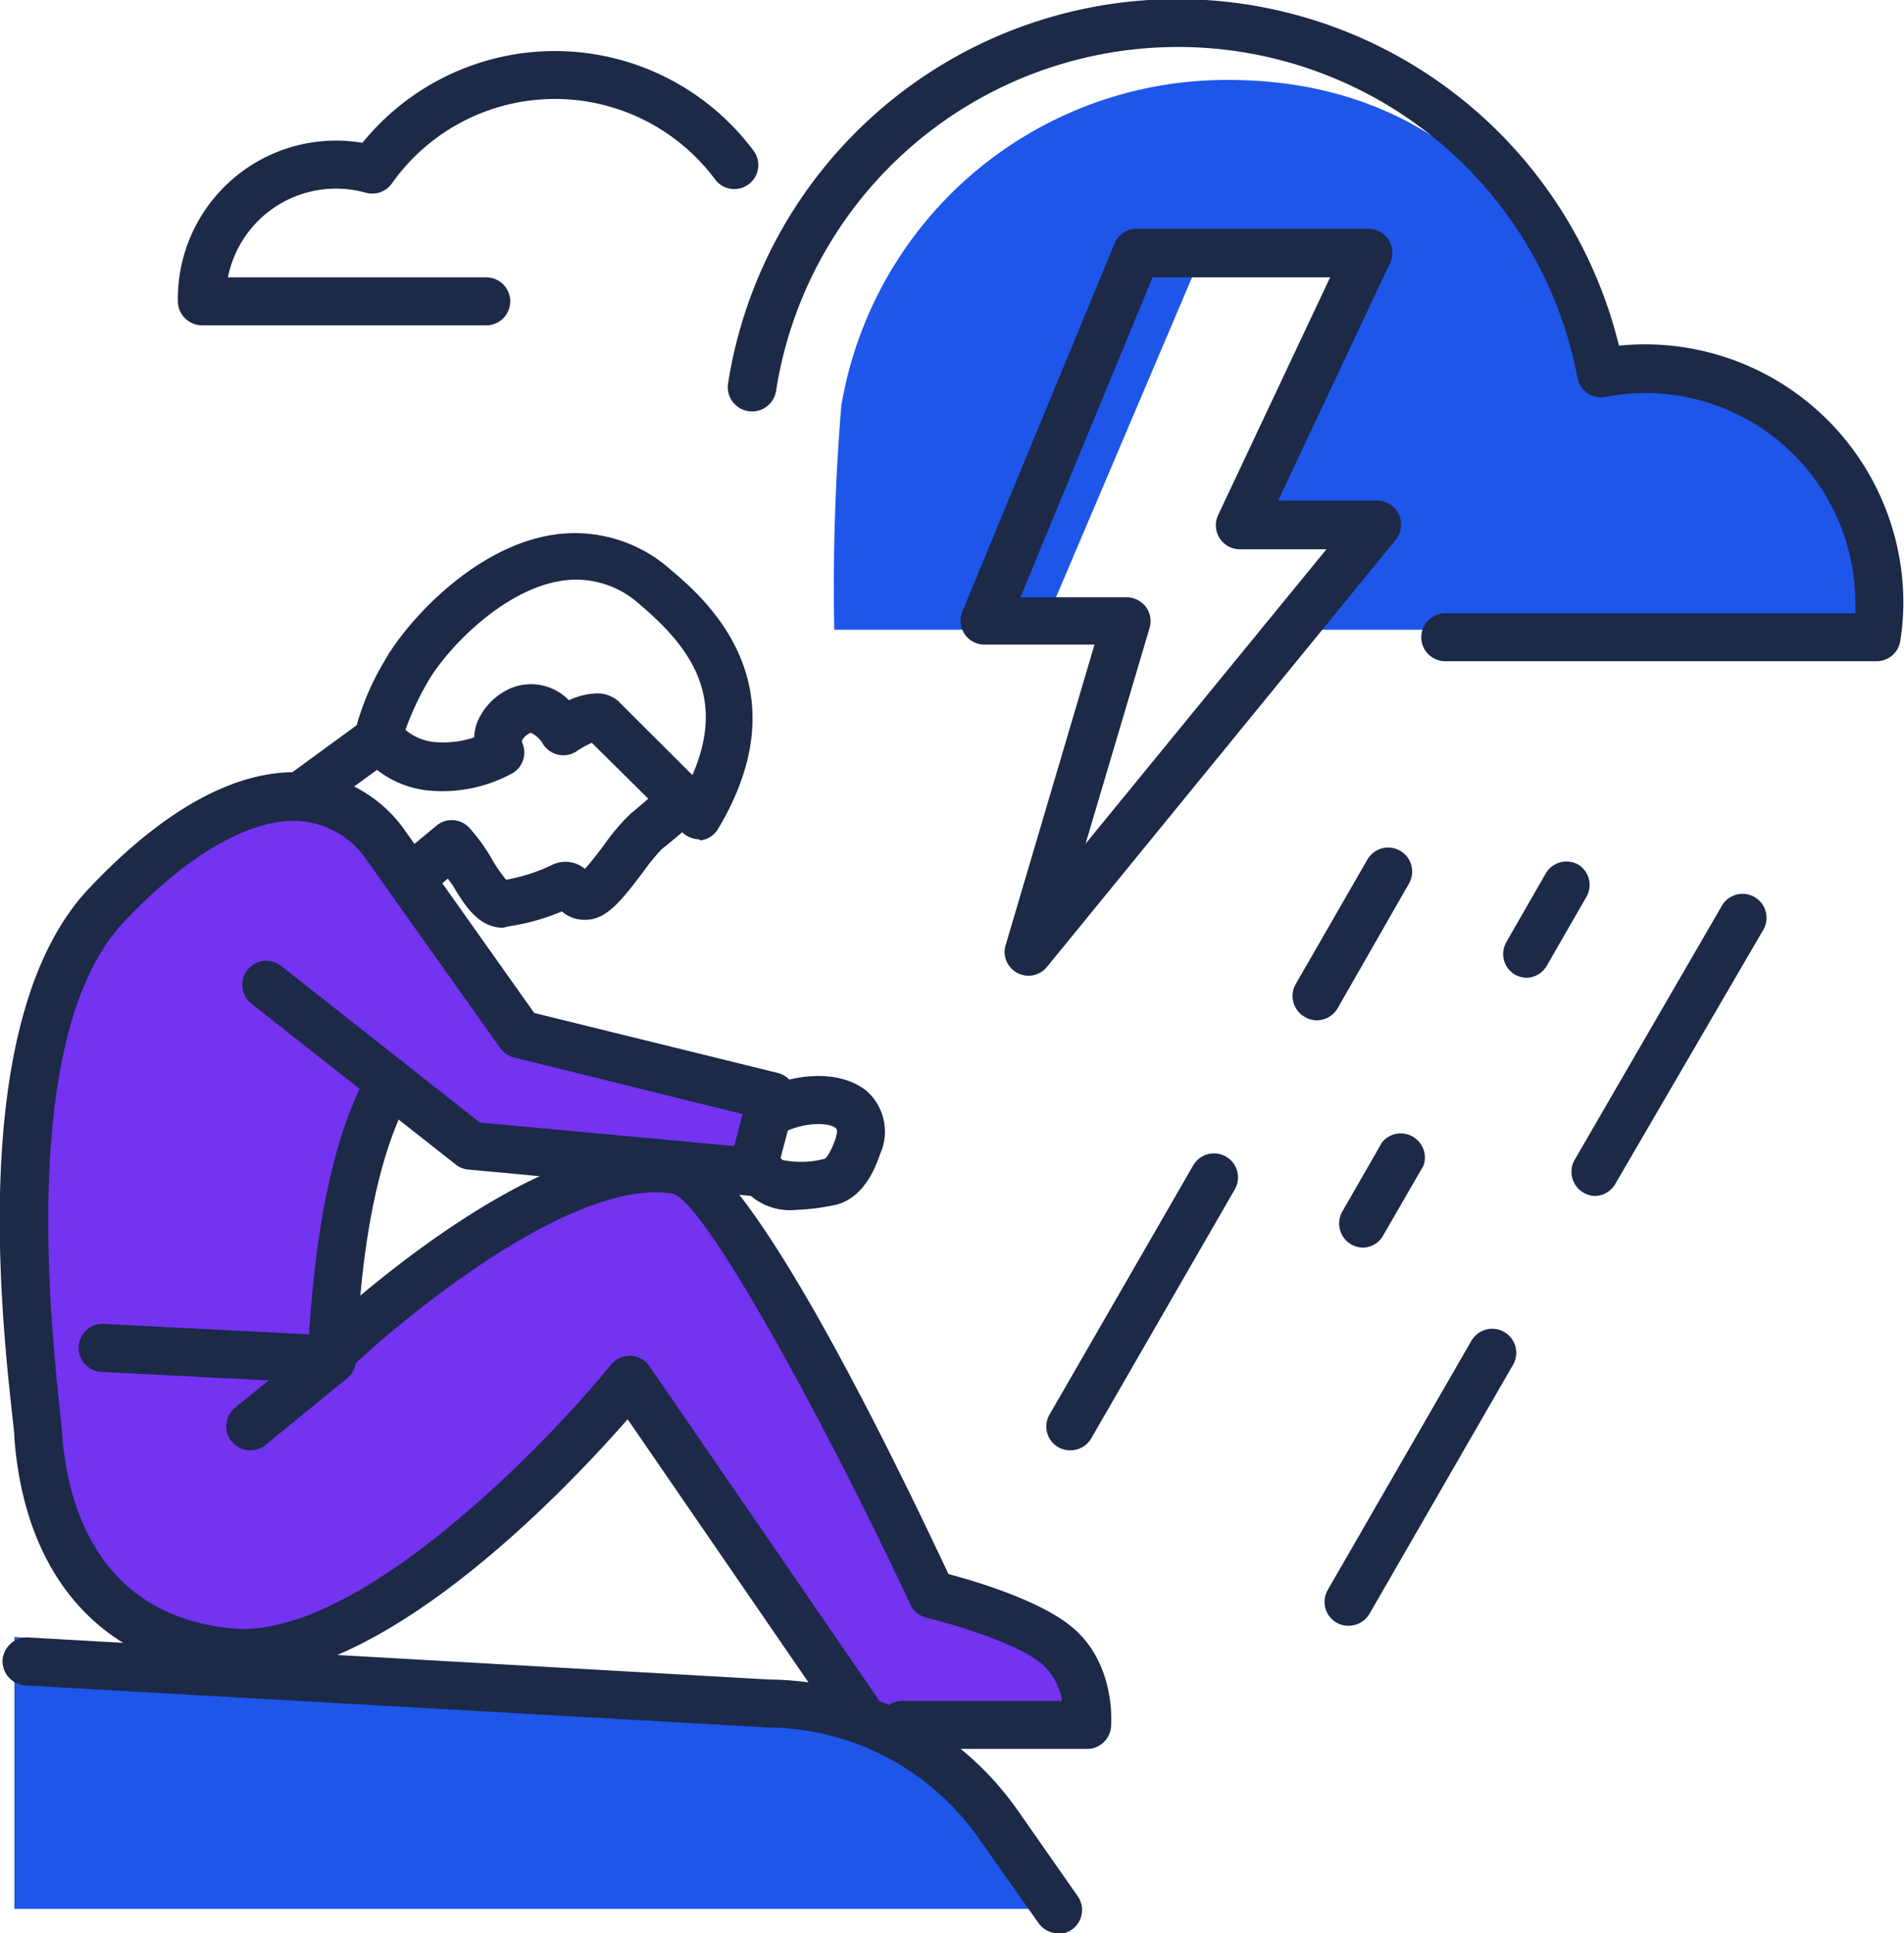
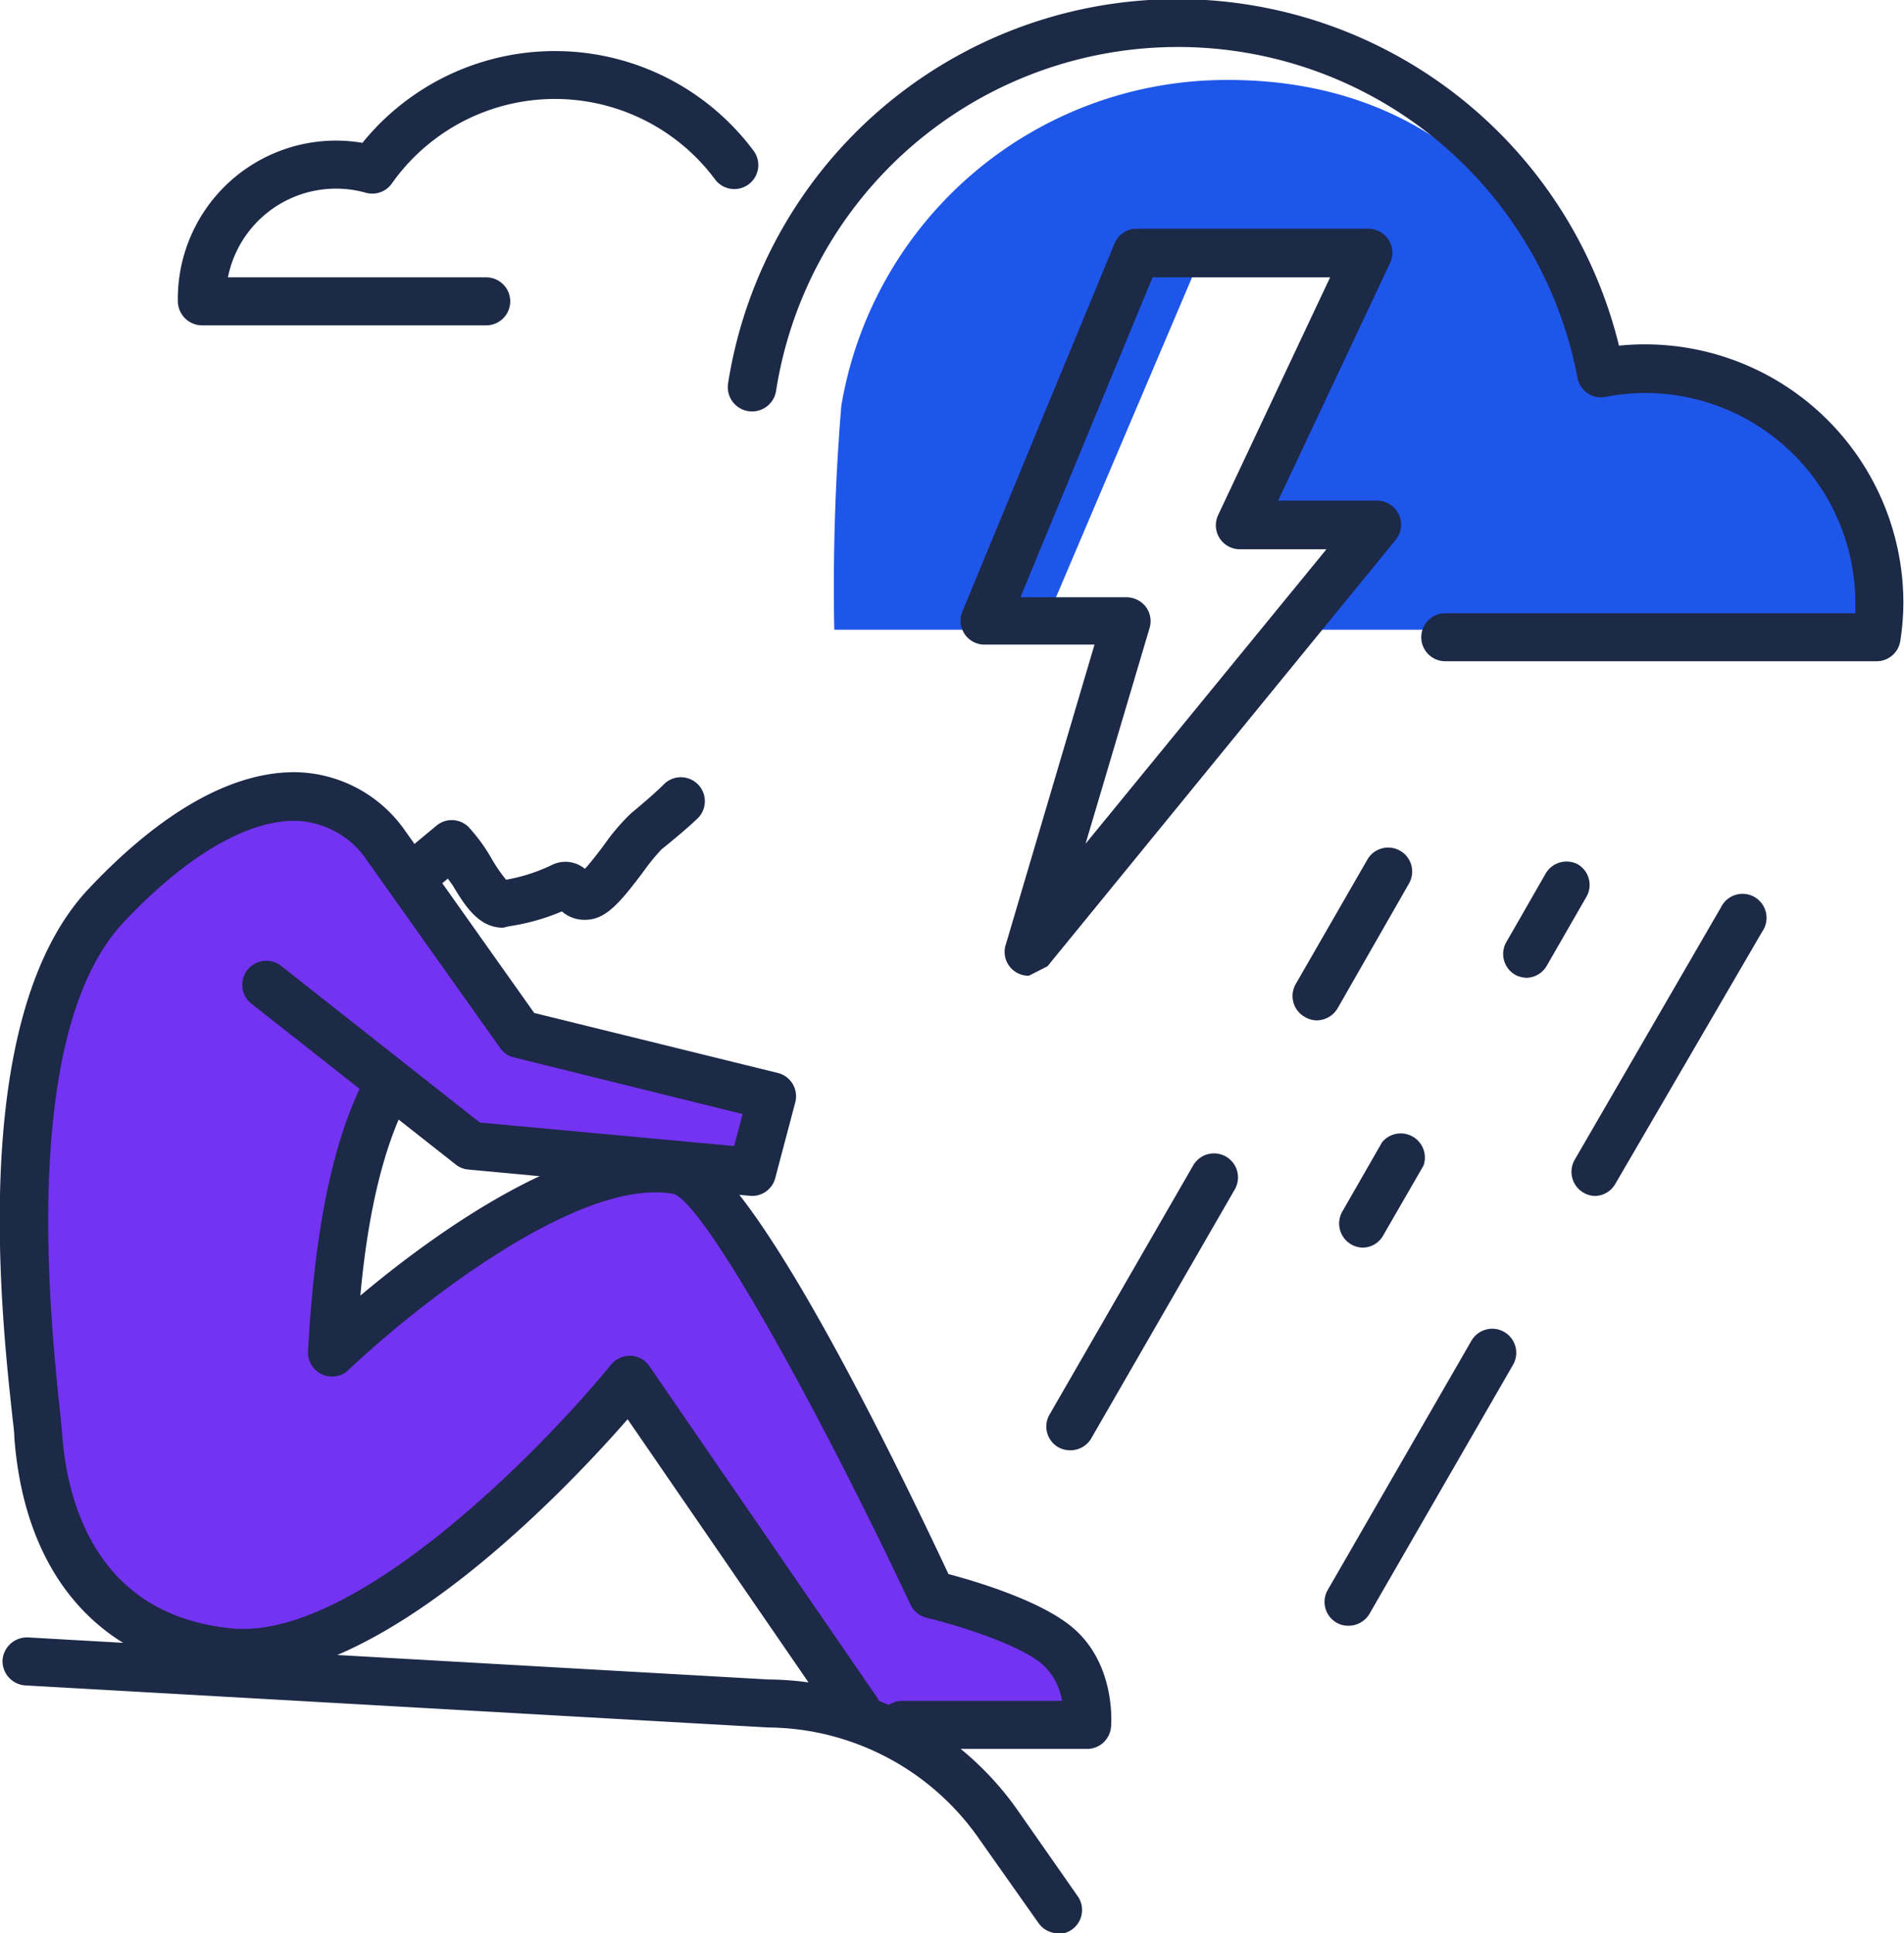
<svg xmlns="http://www.w3.org/2000/svg" viewBox="0 0 119.04 120.87">
  <defs>
    <style>.cls-1{fill:#1e56ea}.cls-3{fill:#1c2947}</style>
  </defs>
  <g id="Capa_2" data-name="Capa 2">
    <g id="Icons">
-       <path class="cls-1" d="M.9 119.34h66s-5-11-11-12c-8.42-1.4-55-5-55-5Z" />
      <path d="M29.79 72.06 47 73.65l1.24-4.72-15.38-3.85L23.91 53c-4.36-5.25-13.78-3.7-19.69 7.85C-.9 70.81 2.06 86.24 2.36 90.2c.52 6.78 4 12.75 12 13.49 10.8 1 25-17 25-17l14.21 20.68 14.39 1.34s.3-3.2-2-5-7.77-3.14-7.77-3.14S46.16 74.71 42.46 74c-8.27-1.53-21.53 11-21.53 11l3.64-17.41Z" style="fill:#7333f1" />
      <path class="cls-3" d="M68 109.34H56.4a1.5 1.5 0 0 1 0-3h10a3.91 3.91 0 0 0-1.3-2.35c-1.63-1.32-5.73-2.51-7.18-2.85a1.51 1.51 0 0 1-1-.83c-5.48-11.65-12.66-24.78-14.77-25.66-6.09-1.16-16.76 7.55-20.36 11a1.5 1.5 0 0 1-2.53-1.16c.4-7.54 1.53-13.06 3.45-16.88A1.5 1.5 0 1 1 25.39 69C24 71.73 23 75.77 22.53 81c4.55-3.82 13.66-10.5 20.24-9.28 3.8.72 11.85 16.73 16.53 26.69 1.67.44 5.64 1.62 7.66 3.26 2.84 2.3 2.52 6.16 2.5 6.32a1.5 1.5 0 0 1-1.46 1.35Z" />
      <path class="cls-3" d="M53.58 108.44a1.51 1.51 0 0 1-1.24-.65l-13.1-19.06c-3.89 4.45-15.7 16.93-25 16.07C6.43 104.07 1.57 98.65.9 89.92c0-.39-.09-1-.16-1.67C0 81.46-1.84 63.43 5.53 55.58c4.6-4.89 9.09-7.4 13.09-7.3a8.52 8.52 0 0 1 6.47 3.33l.07.09 8.24 11.63 15.23 3.75a1.5 1.5 0 0 1 1.09 1.84l-1.25 4.73a1.49 1.49 0 0 1-1.59 1.11l-17.59-1.64a1.44 1.44 0 0 1-.79-.31L15.72 62.75a1.5 1.5 0 1 1 1.86-2.36L30 70.18l15.9 1.47.53-2-14.29-3.54a1.46 1.46 0 0 1-.87-.59l-8.52-12a5.55 5.55 0 0 0-4.22-2.2c-3-.08-6.88 2.16-10.81 6.35-6.43 6.86-4.6 24.51-4 30.31.08.75.14 1.34.17 1.76C4.21 93.88 6 101 14.53 101.81c7.87.72 19.75-11.66 23.67-16.49a1.54 1.54 0 0 1 1.22-.56 1.5 1.5 0 0 1 1.18.65l14.21 20.68a1.5 1.5 0 0 1-.39 2.09 1.46 1.46 0 0 1-.84.26Z" />
      <path class="cls-3" d="M31.45 58c-1.56 0-2.43-1.46-3.14-2.64l-.31-.43-1.08.9A1.5 1.5 0 0 1 25 53.52l2.3-1.91a1.49 1.49 0 0 1 2 .1 11.06 11.06 0 0 1 1.52 2.12 10.22 10.22 0 0 0 .82 1.17 10.87 10.87 0 0 0 2.86-.92 1.91 1.91 0 0 1 2.07.24c.4-.44.93-1.13 1.25-1.57a13.09 13.09 0 0 1 1.62-1.89C41 49.57 41.54 49 41.54 49a1.5 1.5 0 0 1 2.13 2.11c-.07.07-.68.68-2.32 2a13.49 13.49 0 0 0-1.13 1.39c-1.37 1.82-2.28 2.94-3.5 3a2.14 2.14 0 0 1-1.59-.52 13.47 13.47 0 0 1-3.31.93Z" />
-       <path class="cls-3" d="M43.68 52.47a1.53 1.53 0 0 1-1.06-.47L37 46.44a6.14 6.14 0 0 0-1 .56 1.5 1.5 0 0 1-2.06-.5 1.74 1.74 0 0 0-.75-.69 1.11 1.11 0 0 0-.54.45.26.26 0 0 0 0 .17 1.51 1.51 0 0 1-.59 1.9 9.11 9.11 0 0 1-5.39 1.08 6.25 6.25 0 0 1-3.1-1.28l-3.92 2.86a1.5 1.5 0 0 1-1.77-2.42l4.42-3.23a16.41 16.41 0 0 1 1.73-4c1.19-2.17 5.28-6.94 10.28-7.86a9 9 0 0 1 7.59 2.11c2.09 1.77 8.44 7.13 3 16.22a1.49 1.49 0 0 1-1.1.73Zm-6.38-9.12a2 2 0 0 1 1.33.46l.09.09 4.57 4.56c2.18-5-.25-8.09-3.28-10.66a5.9 5.9 0 0 0-5.12-1.45c-3.69.68-7.16 4.48-8.19 6.36a17.53 17.53 0 0 0-1.35 2.92 3.32 3.32 0 0 0 1.7.75 6.11 6.11 0 0 0 2.6-.28 2.83 2.83 0 0 1 .21-1A4 4 0 0 1 32 43a3.31 3.31 0 0 1 3.57.78 4.46 4.46 0 0 1 1.73-.43ZM15.66 90.67a1.5 1.5 0 0 1-.95-2.67l2.09-1.7-10.46-.53a1.51 1.51 0 0 1-1.42-1.58 1.5 1.5 0 0 1 1.57-1.42l14.34.73a1.5 1.5 0 0 1 .88 2.66l-5.1 4.17a1.46 1.46 0 0 1-.95.34ZM49.79 75.64a3.79 3.79 0 0 1-3.11-1.12 1.5 1.5 0 0 1 2.24-2 5.75 5.75 0 0 0 2.66-.08s.28-.17.67-1.28c0-.05.18-.52 0-.63-.43-.37-2-.4-3.38.33a1.5 1.5 0 1 1-1.43-2.64c2-1.08 5-1.44 6.76 0a3.41 3.41 0 0 1 .83 3.92c-.25.71-1 2.9-3 3.23a13.73 13.73 0 0 1-2.24.27Z" />
      <path class="cls-1" d="M102.3 22.51c-.88 0-2.28.87-3.11 1C97 12.4 88.8 5 76.83 5A24.42 24.42 0 0 0 52.6 25.37a137.58 137.58 0 0 0-.44 14h13l9.78-23h10.6l-8.27 17h8.83l-5 6h35.61a13.44 13.44 0 0 0 .16-1.92c-.05-7.27-7.21-14.94-14.57-14.94Z" />
-       <path class="cls-3" d="M64.33 61a1.49 1.49 0 0 1-1.43-2l5.53-18.7h-6.88a1.49 1.49 0 0 1-1.24-.66 1.51 1.51 0 0 1-.14-1.41l9.51-23a1.49 1.49 0 0 1 1.38-.93h14.5a1.5 1.5 0 0 1 1.26.7 1.48 1.48 0 0 1 .09 1.44l-7 14.86h6.19a1.5 1.5 0 0 1 1.16 2.45L65.49 60.41a1.48 1.48 0 0 1-1.16.59Zm-.53-23.66h6.63a1.54 1.54 0 0 1 1.21.6 1.5 1.5 0 0 1 .23 1.33l-4 13.48 15.06-18.41h-5.42a1.5 1.5 0 0 1-1.35-2.14l7-14.86h-11.1Z" />
+       <path class="cls-3" d="M64.33 61a1.49 1.49 0 0 1-1.43-2l5.53-18.7h-6.88a1.49 1.49 0 0 1-1.24-.66 1.51 1.51 0 0 1-.14-1.41l9.51-23a1.49 1.49 0 0 1 1.38-.93h14.5a1.5 1.5 0 0 1 1.26.7 1.48 1.48 0 0 1 .09 1.44l-7 14.86h6.19a1.5 1.5 0 0 1 1.16 2.45L65.49 60.41Zm-.53-23.66h6.63a1.54 1.54 0 0 1 1.21.6 1.5 1.5 0 0 1 .23 1.33l-4 13.48 15.06-18.41h-5.42a1.5 1.5 0 0 1-1.35-2.14l7-14.86h-11.1Z" />
      <path class="cls-3" d="M117.36 41.34h-27a1.5 1.5 0 0 1 0-3H116v-.64a13.15 13.15 0 0 0-13.1-13.13 13.68 13.68 0 0 0-2.52.24 1.46 1.46 0 0 1-1.13-.23 1.49 1.49 0 0 1-.63-1 25.43 25.43 0 0 0-50.1.86 1.5 1.5 0 0 1-3-.47 28.43 28.43 0 0 1 55.7-2.36A16.16 16.16 0 0 1 119 37.7a15.88 15.88 0 0 1-.19 2.36 1.5 1.5 0 0 1-1.45 1.28ZM30.4 20.34H12.63a1.52 1.52 0 0 1-1.51-1.48 9.89 9.89 0 0 1 11.54-9.93 15.49 15.49 0 0 1 24.45.49 1.5 1.5 0 0 1-2.4 1.8 12.48 12.48 0 0 0-20.21.25 1.5 1.5 0 0 1-1.63.58 6.89 6.89 0 0 0-8.62 5.29H30.4a1.5 1.5 0 0 1 0 3ZM66.16 120.87a1.52 1.52 0 0 1-1.23-.64L61.24 115A16.22 16.22 0 0 0 48 108l-46.42-2.63a1.52 1.52 0 0 1-1.42-1.59 1.53 1.53 0 0 1 1.58-1.41L48.05 105a19.2 19.2 0 0 1 15.64 8.27l3.69 5.28a1.5 1.5 0 0 1-1.23 2.36ZM82.34 63.79a1.42 1.42 0 0 1-.74-.2 1.5 1.5 0 0 1-.6-2.05l4.49-7.8a1.5 1.5 0 1 1 2.6 1.5L83.65 63a1.52 1.52 0 0 1-1.31.79ZM85.22 78a1.52 1.52 0 0 1-.74-.2 1.51 1.51 0 0 1-.56-2.05l2.49-4.34A1.51 1.51 0 0 1 89 72.87l-2.5 4.33a1.48 1.48 0 0 1-1.28.8ZM95.46 61.13a1.59 1.59 0 0 1-.75-.2 1.5 1.5 0 0 1-.55-2l2.49-4.34a1.51 1.51 0 0 1 2-.55 1.49 1.49 0 0 1 .55 2l-2.49 4.33a1.49 1.49 0 0 1-1.25.76ZM99.74 74.77a1.51 1.51 0 0 1-1.29-2.26l9.15-15.79a1.5 1.5 0 1 1 2.59 1.5L101 74a1.5 1.5 0 0 1-1.26.77ZM66.9 90.67a1.53 1.53 0 0 1-.75-.2 1.49 1.49 0 0 1-.55-2l9-15.61a1.5 1.5 0 0 1 2.6 1.5l-9 15.61a1.51 1.51 0 0 1-1.3.7ZM84.29 101.64a1.42 1.42 0 0 1-.74-.2 1.5 1.5 0 0 1-.56-2l9-15.61a1.5 1.5 0 0 1 2.61 1.49l-9 15.61a1.52 1.52 0 0 1-1.31.71Z" />
    </g>
  </g>
</svg>